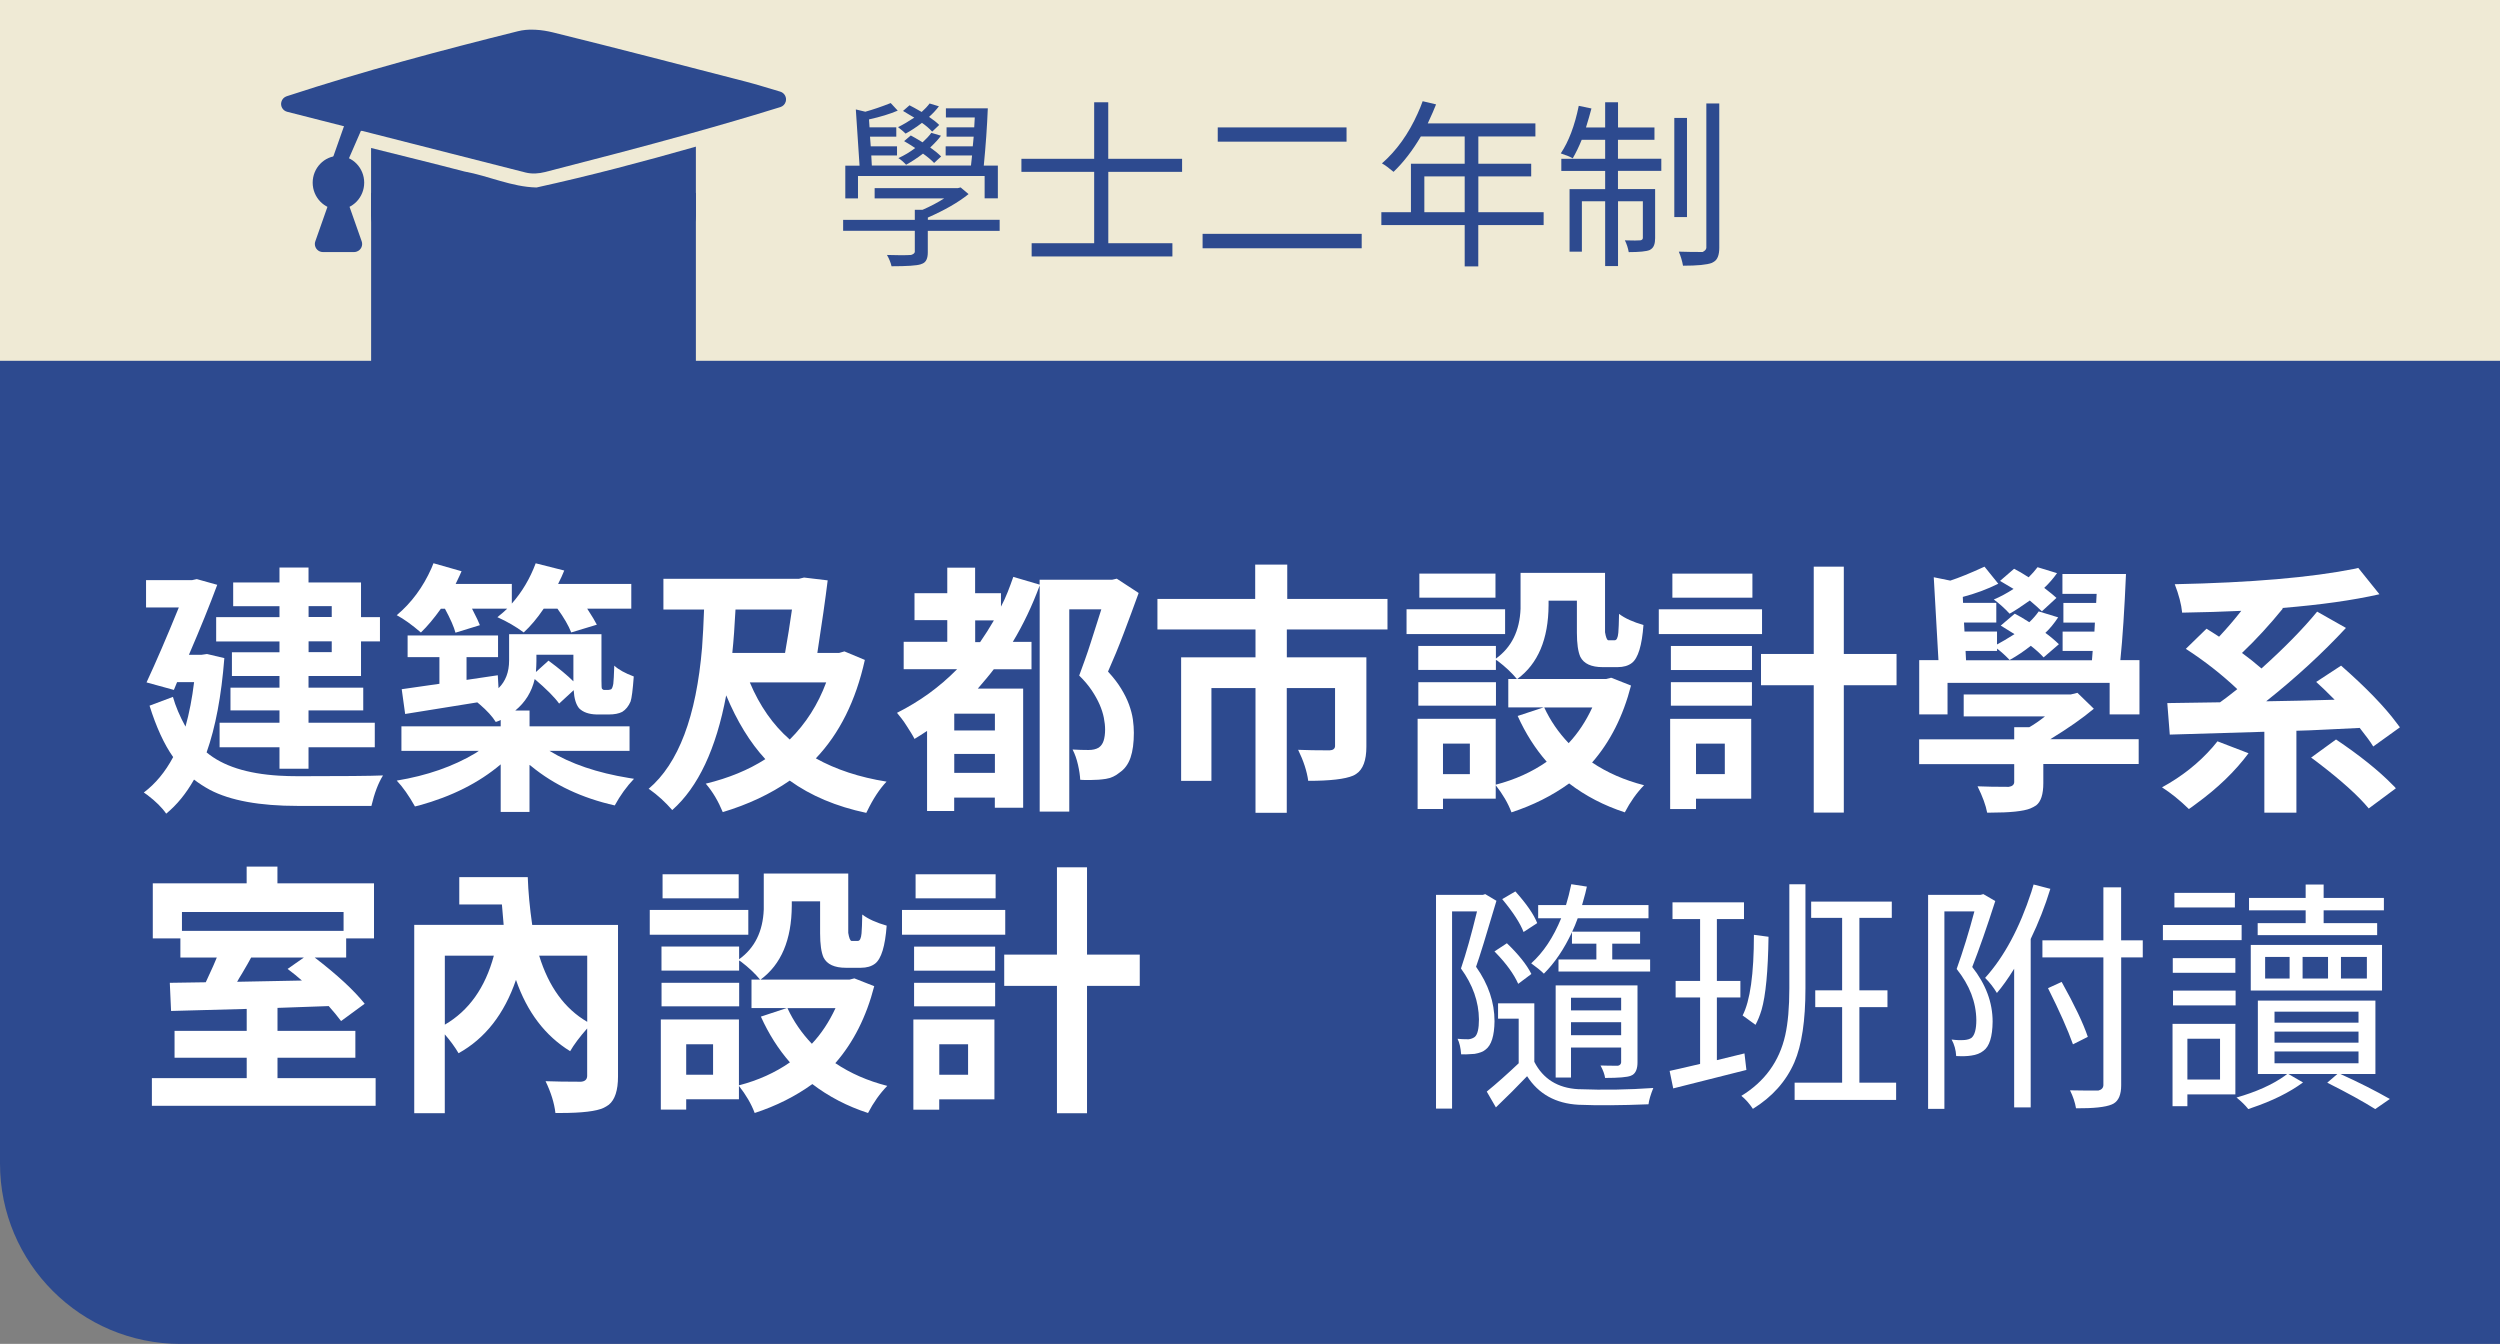
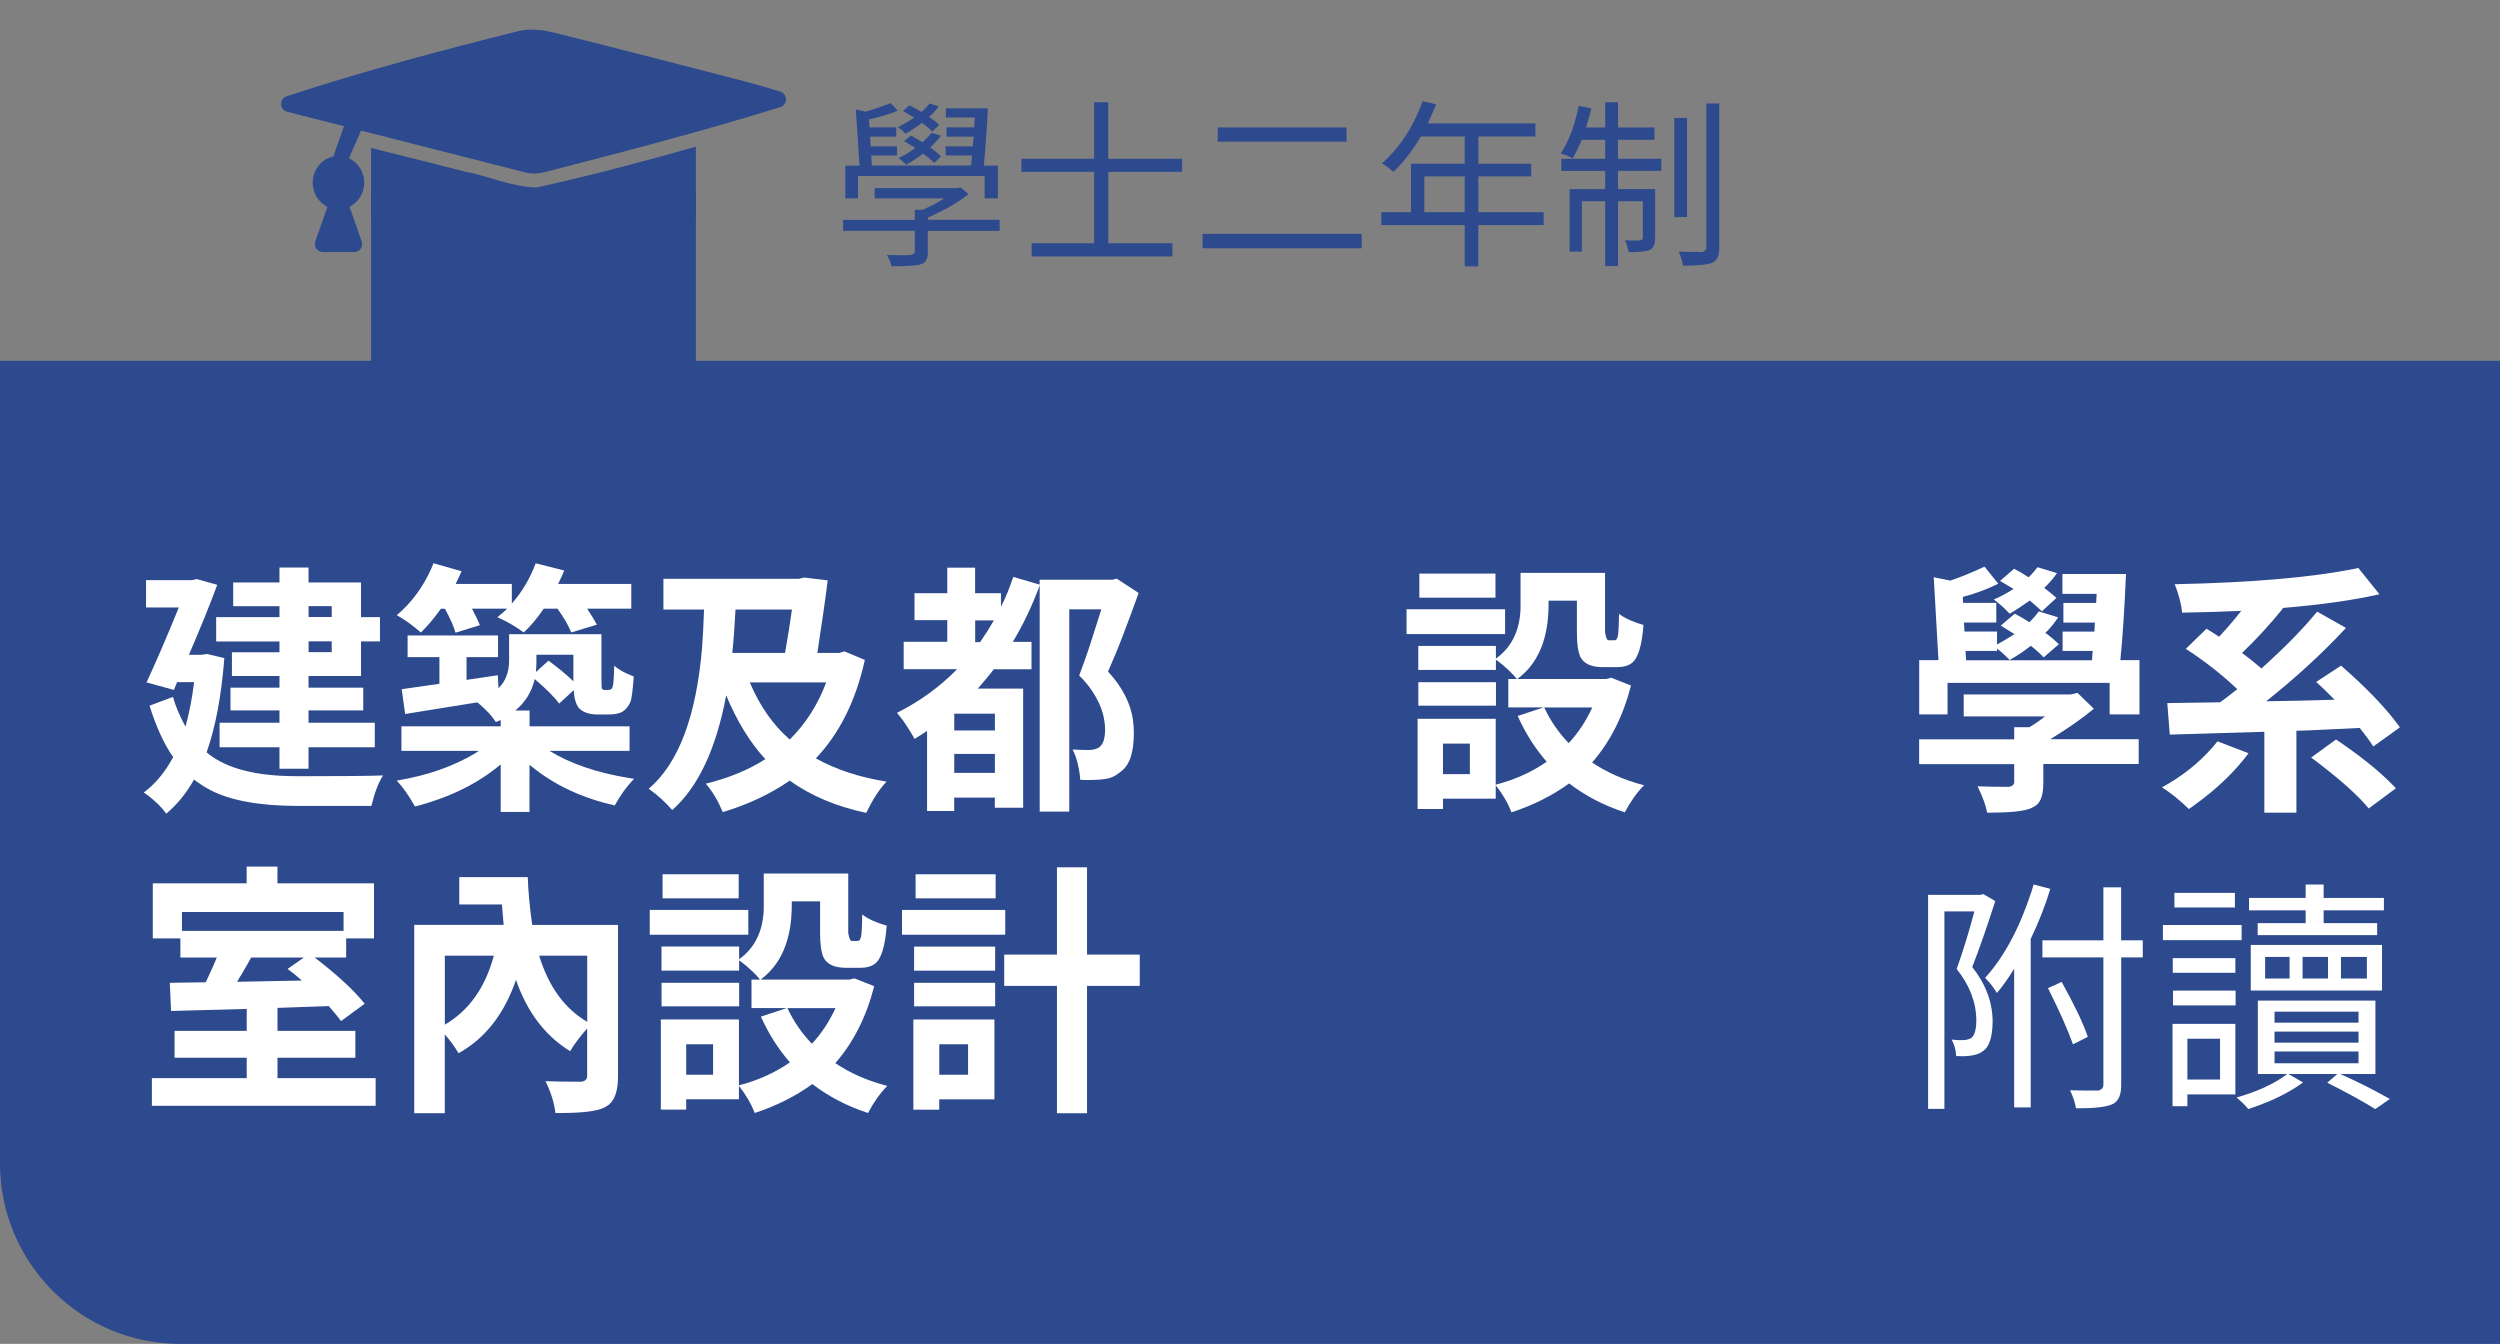
<svg xmlns="http://www.w3.org/2000/svg" id="uuid-e83b74de-8b5d-49bb-8d6e-609ea2618c59" viewBox="0 0 415.77 223.5">
  <rect x="0" y="0" width="415.77" height="223.5" fill="#808080" stroke="none" />
  <defs>
    <style>.uuid-2f9249ff-50e7-407e-92a0-03e85451e49b{fill:#fff;}.uuid-636e0cbd-8d5e-4e2c-a59d-04b02aa5c6b5{fill:#2d4a8f;}.uuid-b6be6cfa-d2d3-46e6-88fc-f45c806cb9cd{fill:#efead5;}</style>
  </defs>
  <g id="uuid-ccfbe909-3897-4012-a8c8-367be4aa1faa">
-     <rect class="uuid-b6be6cfa-d2d3-46e6-88fc-f45c806cb9cd" width="415.77" height="60.47" />
    <path class="uuid-636e0cbd-8d5e-4e2c-a59d-04b02aa5c6b5" d="M0,60h415.77v163.5H30c-16.56,0-30-13.44-30-30V60h0Z" />
    <path class="uuid-636e0cbd-8d5e-4e2c-a59d-04b02aa5c6b5" d="M115.73,24.39v11.46c0,1.72-1.05,3.2-2.53,4.36-1.49,1.16-3.49,2.12-5.91,2.92-4.84,1.6-11.36,2.55-18.57,2.55-7.21,0-13.73-.95-18.57-2.55-2.42-.8-4.42-1.76-5.91-2.92-1.49-1.16-2.53-2.64-2.53-4.36v-11.24c5.17,1.3,10.36,2.56,15.52,3.91,4.03.73,7.85,2.57,12,2.66,8.91-1.96,17.72-4.29,26.49-6.79Z" />
    <path class="uuid-636e0cbd-8d5e-4e2c-a59d-04b02aa5c6b5" d="M88.72,4.94c.12,0,.25.01.37.01.99.05,1.97.22,2.87.44,10.69,2.64,21.35,5.42,32.01,8.17,1.98.51,3.9,1.13,5.79,1.68.71.21,1.12.96.91,1.67-.13.43-.46.77-.89.9-5.03,1.56-10.04,3.02-15.03,4.41-8.06,2.25-16.08,4.33-24.1,6.39-1.02.26-2.16.36-3.29.07,0,0,0,0,0,0l-39.61-10.09c-.72-.19-1.15-.92-.96-1.64.11-.44.45-.8.88-.94,12.94-4.24,25.67-7.62,38.44-10.81.86-.22,1.74-.29,2.62-.27h0Z" />
    <path class="uuid-636e0cbd-8d5e-4e2c-a59d-04b02aa5c6b5" d="M82.72,15.6c.74.02,1.33.63,1.31,1.37-.01.67-.52,1.22-1.18,1.3l-22.82,3.47-2.14,4.92c.01.74-.58,1.35-1.32,1.36s-1.35-.58-1.36-1.32c0-.01,0-.03,0-.04l2.14-6.07c0-.66.48-1.23,1.14-1.33l23.96-3.64c.09-.02.18-.02.27-.02Z" />
    <path class="uuid-636e0cbd-8d5e-4e2c-a59d-04b02aa5c6b5" d="M56.29,25.93c2.35,0,4.28,2.01,4.28,4.45,0,2.44-1.93,4.45-4.28,4.45-2.35,0-4.29-2.01-4.29-4.45,0-2.44,1.94-4.45,4.29-4.45Z" />
    <path class="uuid-636e0cbd-8d5e-4e2c-a59d-04b02aa5c6b5" d="M56.29,32.08c.51,0,.9.29,1.09.5.19.22.26.4.31.56l2.46,6.99c.25.7-.12,1.47-.82,1.71-.14.05-.29.08-.44.08h-5.19c-.74,0-1.34-.6-1.34-1.35,0-.15.03-.3.08-.44l2.46-6.99c.06-.16.13-.34.32-.56.19-.22.58-.5,1.09-.5Z" />
    <rect class="uuid-636e0cbd-8d5e-4e2c-a59d-04b02aa5c6b5" x="61.73" y="32.08" width="54.01" height="28.92" transform="translate(177.46 93.08) rotate(-180)" />
    <path class="uuid-2f9249ff-50e7-407e-92a0-03e85451e49b" d="M34.4,108.76l2.91.69c-.49,6.3-1.48,11.53-2.95,15.68,2.7,2.26,6.72,3.55,12.05,3.87.98.06,2.06.09,3.24.09,7.29,0,11.98-.04,14.05-.13-.79,1.26-1.43,2.95-1.93,5.07h-12.25c-6.34,0-11.2-.89-14.59-2.66-.96-.52-1.84-1.09-2.66-1.72-1.31,2.32-2.85,4.21-4.63,5.67-.68-1-1.72-2.03-3.11-3.09-.25-.17-.45-.31-.61-.43,1.94-1.46,3.56-3.42,4.88-5.89-1.5-2.12-2.81-4.97-3.93-8.55l3.89-1.46c.44,1.55,1.13,3.2,2.09,4.94.63-2.26,1.11-4.73,1.43-7.39h-2.83l-.53,1.29-4.55-1.25c1.56-3.35,3.35-7.5,5.37-12.46h-5.45v-4.55h7.66l.78-.17,3.4.95c-1.23,3.32-2.8,7.21-4.71,11.64h2.09l.9-.13ZM46.48,102.62v-1.8h-7.7v-3.95h7.7v-2.49h4.83v2.49h8.73v5.76h3.15v4.04h-3.15v5.76h-8.73v1.93h9.1v3.78h-9.1v2.06h11.02v4.08h-11.02v3.57h-4.83v-3.57h-9.96v-4.08h9.96v-2.06h-8.15v-3.78h8.15v-1.93h-7.91v-3.95h7.91v-1.8h-10.53v-4.04h10.53ZM55.17,100.81h-3.85v1.8h3.85v-1.8ZM55.17,108.46v-1.8h-3.85v1.8h3.85Z" />
    <path class="uuid-2f9249ff-50e7-407e-92a0-03e85451e49b" d="M73.98,101.24h-.66c-1.15,1.61-2.25,2.92-3.32,3.95-1.5-1.29-2.84-2.25-4.02-2.88,2.46-2.06,4.38-4.67,5.78-7.82.11-.29.22-.56.33-.82l4.67,1.33c-.11.29-.44.99-.98,2.11h9.34v3.27c1.69-1.92,3.02-4.15,3.97-6.7l4.75,1.2c-.25.63-.59,1.38-1.02,2.23h12.17v4.12h-7.33c.82,1.26,1.35,2.15,1.6,2.66l-4.26,1.29c-.46-1.17-1.23-2.49-2.29-3.95h-2.29c-1.09,1.61-2.2,2.92-3.32,3.95-1.31-.97-2.77-1.82-4.38-2.54.71-.57,1.26-1.04,1.64-1.42h-5.86c.74,1.43,1.17,2.35,1.31,2.75l-4.06,1.25c-.25-.95-.83-2.28-1.76-4ZM104.7,124.88h-13.31c3.52,2.15,7.93,3.65,13.23,4.51.3.06.57.1.82.13-1.23,1.29-2.29,2.76-3.2,4.43-5.46-1.23-10.09-3.41-13.89-6.53-.11-.09-.21-.16-.29-.21v7.82h-4.79v-7.91c-3.63,3.07-8.15,5.34-13.56,6.83-.25.06-.48.12-.7.17-1.01-1.8-2.02-3.24-3.03-4.3,5.03-.83,9.38-2.35,13.07-4.55.22-.14.41-.27.57-.39h-12.86v-4.08h16.51v-1.07c-.08.06-.23.13-.45.21-.16.06-.29.1-.37.13-.57-.92-1.46-1.89-2.66-2.92-.16-.14-.3-.26-.41-.34-4.29.69-8.29,1.33-12,1.93l-.57-4.12c.57-.09,2.66-.39,6.27-.9v-4.43h-5.29v-3.61h15.04v3.61h-5.24v3.78l5.2-.77.12,2.15c1.17-1.14,1.76-2.68,1.76-4.6v-4.38h15.36v7.73c0,.83.03,1.28.08,1.33.11.14.23.21.37.21h.7c.25-.03.41-.07.49-.13.14-.14.25-.44.33-.9.05-.4.11-1.4.16-3.01.71.66,1.79,1.26,3.24,1.8-.16,2.23-.34,3.62-.53,4.17-.33.77-.79,1.35-1.39,1.72-.57.29-1.31.43-2.21.43h-2.05c-1.28-.03-2.25-.37-2.91-1.03-.52-.63-.82-1.63-.9-3.01l-2.42,2.23c-.76-1.06-2.12-2.42-4.06-4.08-.49,2.12-1.57,3.87-3.24,5.24h2.38v2.62h16.63v4.08ZM95.36,108.89h-6.15v1.07c0,.43-.03,1.03-.08,1.8l2.09-1.89c1.78,1.32,3.15,2.46,4.14,3.44v-4.43Z" />
    <path class="uuid-2f9249ff-50e7-407e-92a0-03e85451e49b" d="M140.43,108.33l3.4,1.42c-1.5,6.79-4.22,12.25-8.15,16.37,3.33,1.86,7.25,3.15,11.76,3.87-1.17,1.23-2.25,2.88-3.24,4.94-.06.09-.1.17-.12.26-5-1.06-9.25-2.85-12.74-5.37-3.22,2.23-6.94,3.98-11.14,5.24-.74-1.8-1.65-3.35-2.75-4.64-.03-.03-.05-.06-.08-.09,3.8-.92,7.1-2.28,9.91-4.08-2.54-2.75-4.71-6.29-6.51-10.61-1.67,8.91-4.66,15.27-8.97,19.08-1.15-1.32-2.4-2.46-3.77-3.44-.08-.03-.14-.06-.16-.09,4.97-4.21,7.93-12.04,8.89-23.5.14-1.92.25-4.02.33-6.32h-6.76v-5.11h22.53l.86-.21,3.93.47c-.38,3.12-.96,7.15-1.72,12.07h3.61l.9-.26ZM131.7,101.37h-9.38c-.14,2.72-.31,5.13-.53,7.22h8.77c.44-2.46.82-4.87,1.15-7.22ZM137.4,113.49h-12.7c1.64,3.9,3.85,7.06,6.64,9.5,2.68-2.66,4.7-5.83,6.06-9.5Z" />
    <path class="uuid-2f9249ff-50e7-407e-92a0-03e85451e49b" d="M189.35,98.67c-.77,2.12-1.58,4.33-2.46,6.64-.87,2.31-1.75,4.43-2.62,6.38.9.97,1.63,1.92,2.19,2.84.56.92,1,1.8,1.31,2.66s.53,1.68.64,2.47c.11.79.16,1.53.16,2.21,0,1.66-.18,3.04-.55,4.12-.37,1.09-.98,1.92-1.82,2.49-.68.57-1.44.92-2.27,1.05-.83.13-1.67.19-2.52.19h-.88c-.29,0-.58-.01-.88-.04-.03-.69-.15-1.52-.37-2.49-.22-.97-.52-1.82-.9-2.54.46.03.91.05,1.33.06.42.02.87.02,1.33.02.68,0,1.24-.13,1.68-.39.38-.26.66-.64.82-1.14.16-.5.25-1.12.25-1.87,0-.6-.07-1.25-.21-1.96-.14-.7-.37-1.43-.7-2.19-.33-.76-.77-1.55-1.31-2.36-.55-.82-1.24-1.64-2.09-2.47.3-.8.61-1.66.94-2.58.33-.92.65-1.86.96-2.84.31-.97.62-1.93.92-2.88.3-.95.59-1.85.86-2.71h-5.33v33.64h-4.92v-37.6c-.63,1.69-1.31,3.31-2.05,4.86s-1.54,3.05-2.42,4.51h3.11v4.55h-6.27c-.44.57-.87,1.12-1.31,1.63-.44.52-.89,1.05-1.35,1.59h7.54v19.81h-4.71v-1.68h-6.76v2.23h-4.51v-13.32c-.38.26-.74.49-1.09.71-.34.21-.68.42-1,.62-.14-.29-.33-.62-.57-1.01-.25-.39-.5-.79-.76-1.2-.26-.41-.53-.81-.82-1.18-.29-.37-.54-.69-.76-.95,1.88-.95,3.65-2.02,5.31-3.22,1.65-1.2,3.22-2.55,4.69-4.04h-8.89v-4.55h7.25v-3.61h-5.45v-4.47h5.45v-4.25h4.63v4.25h4.3v2.23c.41-.77.78-1.57,1.11-2.41.33-.83.64-1.68.94-2.54l4.38,1.29v-.82h12.09l.74-.17,3.61,2.36ZM165.46,118.69h-6.76v2.79h6.76v-2.79ZM165.46,128.53v-3.14h-6.76v3.14h6.76ZM163,106.79c.79-1.14,1.56-2.35,2.29-3.61h-3.11v3.61h.82Z" />
-     <path class="uuid-2f9249ff-50e7-407e-92a0-03e85451e49b" d="M230.77,104.68h-16.76v4.64h13.23v14.87c0,2.26-.56,3.77-1.68,4.51-.16.12-.34.21-.53.3-1.34.57-3.82.86-7.46.86-.22-1.6-.78-3.32-1.68-5.16,1.39.06,3.14.09,5.24.09.57-.03.87-.26.9-.69v-9.67h-8.03v20.75h-5.2v-20.75h-7.33v15.43h-5.04v-20.54h12.37v-4.64h-16.31v-5.07h16.26v-5.71h5.33v5.71h16.67v5.07Z" />
    <path class="uuid-2f9249ff-50e7-407e-92a0-03e85451e49b" d="M250.31,101.33v4.12h-16.39v-4.12h16.39ZM267.97,112.72l3.28,1.29c-1.31,5.1-3.47,9.37-6.47,12.8,2.51,1.69,5.39,2.95,8.64,3.78-1.23,1.26-2.29,2.76-3.2,4.51-3.44-1.12-6.53-2.72-9.26-4.81-2.81,2.03-6.01,3.64-9.59,4.81-.57-1.52-1.45-3.02-2.62-4.51v2.23h-8.77v1.72h-4.22v-15h12.99v10.96c3.2-.83,6.02-2.11,8.48-3.82-1.91-2.18-3.52-4.71-4.83-7.61l4.3-1.42h-5.86v-4.73h1.43c-.85-1.03-1.91-2.03-3.2-3.01-.11-.06-.2-.11-.29-.17v1.68h-12.91v-4h12.91v2.11c2.59-1.86,3.96-4.62,4.1-8.29v-5.97h14.05v9.88c.14.83.31,1.28.53,1.33h1.07c.33,0,.53-.41.61-1.25.05-.63.1-1.68.12-3.14.98.75,2.34,1.36,4.06,1.85-.25,3.41-.89,5.52-1.93,6.32-.6.46-1.39.69-2.38.69h-2.46c-1.91,0-3.15-.57-3.73-1.72-.38-.86-.57-2.19-.57-4v-5.33h-4.71v.73c-.03,5.67-1.76,9.77-5.2,12.29h14.79l.82-.21ZM248.79,113.45v3.91h-12.91v-3.91h12.91ZM248.71,95.4v4h-12.66v-4h12.66ZM244.45,128.74v-5.07h-4.47v5.07h4.47ZM264.81,117.66h-7.99c1.01,2.18,2.36,4.15,4.06,5.93,1.56-1.66,2.87-3.64,3.93-5.93Z" />
-     <path class="uuid-2f9249ff-50e7-407e-92a0-03e85451e49b" d="M293.04,101.33v4.12h-17.17v-4.12h17.17ZM291.24,119.55v13.28h-9.18v1.72h-4.3v-15h13.48ZM277.88,111.43v-4h13.48v4h-13.48ZM277.88,117.36v-3.91h13.48v3.91h-13.48ZM291.44,95.4v4h-13.31v-4h13.31ZM286.85,123.67h-4.79v5.07h4.79v-5.07ZM315.41,108.76v5.2h-8.77v21.18h-5v-21.18h-8.77v-5.2h8.77v-14.52h5v14.52h8.77Z" />
    <path class="uuid-2f9249ff-50e7-407e-92a0-03e85451e49b" d="M352.61,109.79h3.2v9.02h-4.96v-5.24h-26.96v5.24h-4.71v-9.02h3.2l-.78-13.79,2.75.56c1.42-.46,3.32-1.23,5.69-2.32l2.29,2.84c-1.86.92-3.82,1.65-5.9,2.19l.04.99h5.53v3.27h-5.37l.08,1.5h5.41v2.15c.71-.37,1.68-.95,2.91-1.72-.14-.09-.9-.56-2.29-1.42l2.33-1.98c.68.34,1.49.82,2.42,1.42.66-.63,1.17-1.23,1.56-1.8l3.24.99c-.68,1.03-1.39,1.89-2.13,2.58.79.57,1.54,1.2,2.25,1.89l-2.54,2.19c-.57-.63-1.28-1.27-2.13-1.93-1.12.89-2.29,1.68-3.52,2.36-.71-.74-1.41-1.38-2.09-1.89v.39h-5.24l.08,1.55h20.94l.12-1.55h-5v-3.22h5.29l.08-1.5h-5.24v-3.27h5.45l.08-1.5h-5.69v-3.31h10.57c-.25,5.87-.56,10.66-.94,14.35ZM345.48,115.21l2.74,2.66c-1.88,1.58-4.3,3.27-7.25,5.07h14.71v4.12h-15.86v3.18c0,1.86-.4,3.09-1.19,3.7-.3.2-.63.37-.98.52-1.15.46-3.36.69-6.64.69h-.53c-.22-1.2-.75-2.66-1.6-4.38,1.37.06,3.1.09,5.2.09.57-.09.87-.34.9-.77v-3.01h-15.81v-4.12h15.81v-2.02h2.5c.82-.46,1.69-1.06,2.62-1.8h-13.52v-3.65h17.82l1.07-.26ZM342,99.44l-2.42,2.23c-.46-.46-1.13-1.06-2.01-1.8-1.45,1.03-2.57,1.76-3.36,2.19-.79-.86-1.67-1.65-2.62-2.36,1.04-.43,2.13-1.02,3.28-1.76-.66-.4-1.41-.84-2.25-1.33l2.34-2.02c.68.34,1.49.82,2.42,1.42.57-.57,1.07-1.13,1.48-1.68l3.24.99c-.63.89-1.34,1.71-2.13,2.45,1.04.8,1.72,1.36,2.05,1.68Z" />
    <path class="uuid-2f9249ff-50e7-407e-92a0-03e85451e49b" d="M368.79,123.29l5.16,1.98c-2.24,3.01-5.15,5.82-8.73,8.42-.41.32-.81.6-1.19.86-1.5-1.46-2.99-2.66-4.47-3.61,3.3-1.8,6.12-4.04,8.44-6.7.3-.34.56-.66.78-.95ZM399.11,120.97l-4.42,3.18c-.41-.69-1.16-1.72-2.25-3.09-1.2.06-2.98.14-5.33.26-2.32.12-4.06.19-5.2.21v13.62h-5.33v-13.45c-.63.03-5.87.19-15.73.47l-.41-5.24c2.32-.03,5.24-.07,8.77-.13.46-.31,1.42-1.04,2.87-2.19-2.57-2.43-5.42-4.67-8.56-6.7l3.44-3.35c.66.4,1.35.85,2.09,1.33,1.37-1.46,2.59-2.89,3.69-4.3-2.98.14-6.25.24-9.83.3-.14-1.4-.55-2.98-1.23-4.73,12.7-.26,22.7-1.12,29.99-2.58.19-.06.37-.1.53-.13l3.52,4.38c-4.4,1-9.79,1.76-16.18,2.28l.12.09c-2.19,2.69-4.45,5.16-6.8,7.39,1.06.77,2.14,1.63,3.24,2.58,3.85-3.46,6.94-6.62,9.26-9.45l4.79,2.71c-3.88,4.18-8.3,8.25-13.27,12.2,3.8-.06,7.59-.14,11.39-.26-1.39-1.4-2.42-2.39-3.07-2.96l4.14-2.71c4.15,3.64,7.27,6.86,9.34,9.67.16.2.31.4.45.6ZM384.36,125.99l4.14-3.01c3.99,2.69,7.13,5.21,9.42,7.56.22.2.4.39.53.56l-4.51,3.35c-1.75-2.12-4.62-4.7-8.6-7.73-.35-.26-.68-.5-.98-.73Z" />
    <path class="uuid-2f9249ff-50e7-407e-92a0-03e85451e49b" d="M46.16,179.3h16.31v4.6H25.26v-4.6h15.77v-3.39h-12v-4.47h12v-3.65c-8.3.23-12.5.34-12.58.34l-.21-4.68,5.98-.09c1.04-2.23,1.65-3.61,1.84-4.12h-6.06v-3.18h-4.59v-9.15h15.61v-2.79h5.12v2.79h16.06v9.15h-4.63v3.18h-5.24c3.77,2.89,6.54,5.46,8.32,7.69l-3.93,2.88c-.6-.8-1.28-1.63-2.05-2.49l-8.52.3v3.82h12.95v4.47h-12.95v3.39ZM57.14,151.67h-26.88v3.14h26.88v-3.14ZM50.54,159.24h-8.77c-.3.57-.79,1.43-1.47,2.58-.41.66-.7,1.15-.86,1.46l10.77-.21c-.71-.63-1.5-1.27-2.38-1.93l2.7-1.89Z" />
    <path class="uuid-2f9249ff-50e7-407e-92a0-03e85451e49b" d="M102.78,153.82v25.22c0,2.29-.51,3.85-1.52,4.68-.27.2-.56.37-.86.52-1.2.57-3.6.86-7.21.86h-.82c-.19-1.66-.74-3.42-1.64-5.29,1.53.06,3.5.09,5.9.09.66-.06,1-.37,1.02-.95v-7.91c-1.26,1.43-2.2,2.69-2.83,3.78-4.15-2.55-7.16-6.5-9.01-11.86-1.94,5.67-5.12,9.74-9.55,12.2-.6-1.03-1.37-2.08-2.29-3.14v13.11h-5.08v-31.32h14.87c-.08-.83-.18-1.96-.29-3.39h-7.09v-4.55h11.39c.08,2.46.33,5.11.74,7.95h14.26ZM73.98,158.94v11.47c3.99-2.32,6.71-6.14,8.15-11.47h-8.15ZM97.66,158.94h-7.99c1.58,5.16,4.25,8.82,7.99,11v-11Z" />
    <path class="uuid-2f9249ff-50e7-407e-92a0-03e85451e49b" d="M124.45,151.33v4.12h-16.39v-4.12h16.39ZM142.11,162.72l3.28,1.29c-1.31,5.1-3.47,9.37-6.47,12.8,2.51,1.69,5.39,2.95,8.64,3.78-1.23,1.26-2.29,2.76-3.2,4.51-3.44-1.12-6.53-2.72-9.26-4.81-2.81,2.03-6.01,3.64-9.59,4.81-.57-1.52-1.45-3.02-2.62-4.51v2.23h-8.77v1.72h-4.22v-15h12.99v10.96c3.2-.83,6.02-2.11,8.48-3.82-1.91-2.18-3.52-4.71-4.83-7.61l4.3-1.42h-5.86v-4.73h1.43c-.85-1.03-1.91-2.03-3.2-3.01-.11-.06-.2-.11-.29-.17v1.68h-12.91v-4h12.91v2.11c2.59-1.86,3.96-4.62,4.1-8.29v-5.97h14.05v9.88c.14.83.31,1.28.53,1.33h1.07c.33,0,.53-.41.61-1.25.05-.63.1-1.68.12-3.14.98.75,2.34,1.36,4.06,1.85-.25,3.41-.89,5.52-1.93,6.32-.6.46-1.39.69-2.38.69h-2.46c-1.91,0-3.15-.57-3.73-1.72-.38-.86-.57-2.19-.57-4v-5.33h-4.71v.73c-.03,5.67-1.76,9.77-5.2,12.29h14.79l.82-.21ZM122.93,163.45v3.91h-12.91v-3.91h12.91ZM122.85,145.4v4h-12.66v-4h12.66ZM118.59,178.74v-5.07h-4.47v5.07h4.47ZM138.95,167.66h-7.99c1.01,2.18,2.36,4.15,4.06,5.93,1.56-1.66,2.87-3.64,3.93-5.93Z" />
    <path class="uuid-2f9249ff-50e7-407e-92a0-03e85451e49b" d="M167.18,151.33v4.12h-17.17v-4.12h17.17ZM165.38,169.55v13.28h-9.18v1.72h-4.3v-15h13.48ZM152.02,161.43v-4h13.48v4h-13.48ZM152.02,167.36v-3.91h13.48v3.91h-13.48ZM165.58,145.4v4h-13.31v-4h13.31ZM161,173.67h-4.79v5.07h4.79v-5.07ZM189.55,158.76v5.2h-8.77v21.18h-5v-21.18h-8.77v-5.2h8.77v-14.52h5v14.52h8.77Z" />
    <path class="uuid-636e0cbd-8d5e-4e2c-a59d-04b02aa5c6b5" d="M166.25,36.57v1.82h-11.95v3.57c0,.98-.27,1.59-.82,1.85-.14.06-.26.11-.38.15-.64.21-2.26.32-4.83.32-.14-.61-.39-1.23-.76-1.88,1.76.06,3.1.06,4.01,0,.37-.12.58-.28.62-.5v-3.52h-11.92v-1.82h11.92v-1.67h1.29c1.31-.57,2.51-1.2,3.6-1.9h-11.57v-1.7h13.83l.47-.12,1.32,1.11c-1.7,1.37-3.96,2.67-6.77,3.9v.38h11.95ZM142.69,29.28v3.72h-2.11v-5.45h2.37l-.62-9.35,1.58.38c1.27-.35,2.68-.83,4.22-1.44l1.17,1.26c-1.29.55-2.88,1.04-4.78,1.46l.09,1.32h4.45v1.55h-4.37l.12,1.61h4.37v1.52h-4.28l.09,1.67h16.49c.04-.35.1-.91.18-1.67h-4.39v-1.52h4.51l.15-1.61h-4.51v-1.55h4.6l.09-1.64h-4.8v-1.52h6.97c-.12,2.99-.34,6.16-.67,9.52h2.34v5.45h-2.2v-3.72h-21.06ZM156.2,20.78l-1.17,1.11c-.49-.53-1.05-1.01-1.7-1.46-.94.72-1.85,1.32-2.72,1.79-.14-.16-.56-.52-1.26-1.08.84-.41,1.74-.94,2.7-1.58-.16-.1-.39-.23-.7-.41-.53-.33-.92-.57-1.17-.7l1.08-.94c.37.18,1.04.55,2.02,1.11.53-.47.97-.94,1.32-1.41l1.55.47c-.49.64-1.04,1.23-1.64,1.76.7.47,1.27.92,1.7,1.35ZM154.91,22.1l1.58.47c-.37.53-.97,1.18-1.79,1.96.68.47,1.29.97,1.82,1.49l-1.17,1.08c-.51-.53-1.12-1.04-1.85-1.55-.94.72-1.88,1.34-2.81,1.85-.43-.47-.86-.84-1.29-1.11.98-.43,1.91-.99,2.81-1.67-.2-.12-.47-.29-.82-.53-.47-.29-.81-.5-1.03-.62l1.11-.94c.35.18,1.01.56,1.96,1.14.6-.55,1.09-1.07,1.46-1.58Z" />
    <path class="uuid-636e0cbd-8d5e-4e2c-a59d-04b02aa5c6b5" d="M196.6,28.58h-12.28v11.87h10.66v2.2h-23.41v-2.2h10.4v-11.87h-12.1v-2.17h12.1v-9.4h2.34v9.4h12.28v2.17Z" />
    <path class="uuid-636e0cbd-8d5e-4e2c-a59d-04b02aa5c6b5" d="M200,38.89h26.46v2.4h-26.46v-2.4ZM202.52,21.19h21.42v2.37h-21.42v-2.37Z" />
    <path class="uuid-636e0cbd-8d5e-4e2c-a59d-04b02aa5c6b5" d="M256.72,35.29v2.14h-10.87v6.88h-2.26v-6.88h-13.86v-2.14h4.92v-8.06h8.94v-4.54h-7.29c-1.35,2.3-2.86,4.27-4.54,5.89-.78-.66-1.43-1.13-1.93-1.41,2.44-2.13,4.42-4.9,5.95-8.32.31-.68.59-1.36.82-2.02l2.23.53c-.27.7-.73,1.76-1.38,3.16h17.9v2.17h-9.49v4.54h8.79v2.11h-8.79v5.95h10.87ZM236.88,35.29h6.71v-5.95h-6.71v5.95Z" />
    <path class="uuid-636e0cbd-8d5e-4e2c-a59d-04b02aa5c6b5" d="M269.08,23.24v3.16h7.21v2.02h-7.21v3.02h6.18v8.17c0,.92-.22,1.52-.67,1.82-.08.06-.16.11-.23.15-.55.23-1.71.35-3.49.35-.12-.68-.33-1.34-.64-1.96,1.39.04,2.25.04,2.58,0,.25-.04.39-.17.41-.38v-6.12h-4.13v10.78h-2.14v-10.78h-3.87v8.38h-2.05v-10.4h5.92v-3.02h-7.29v-2.02h7.29v-3.16h-3.9c-.45,1.11-.95,2.14-1.49,3.08-.39-.23-1.05-.51-1.99-.82,1.33-1.99,2.32-4.63,2.99-7.91l2.11.44c-.23.9-.54,1.95-.91,3.16h3.19v-4.19h2.14v4.19h6.06v2.05h-6.06ZM280.56,19.61v16.49h-2.11v-16.49h2.11ZM283.76,17.21h2.17v23.99c0,1.21-.3,1.99-.91,2.34-.12.08-.22.14-.32.18-.8.31-2.4.47-4.8.47-.14-.78-.37-1.56-.7-2.34,1.17.04,2.49.06,3.96.06.37-.18.58-.4.62-.67v-24.02Z" />
-     <path class="uuid-2f9249ff-50e7-407e-92a0-03e85451e49b" d="M246.99,148.69l1.88,1.12c-1.68,5.69-2.81,9.35-3.39,10.97,2.05,2.9,3.07,5.92,3.07,9.06-.03,2.42-.52,3.99-1.48,4.71-.4.35-1.01.58-1.84.72-1.12.08-1.86.11-2.23.08-.08-1.09-.28-1.96-.6-2.59.45.05,1.06.08,1.84.08.43-.05.77-.19,1.04-.4.45-.4.68-1.37.68-2.91-.03-2.93-1.02-5.75-2.99-8.46.85-2.5,1.74-5.67,2.67-9.5h-4.15v32.8h-2.67v-35.55h7.82l.36-.12ZM255.17,166.85v9.74c1.46,2.85,3.9,4.36,7.3,4.55h.12c4.1.16,8.22.09,12.37-.2-.45,1.12-.72,2.02-.8,2.71-4.6.19-8.49.21-11.65.08-3.8-.21-6.65-1.8-8.54-4.75-1.62,1.7-3.35,3.43-5.19,5.19l-1.52-2.63c1.6-1.3,3.36-2.87,5.31-4.71v-7.42h-3.43v-2.55h6.03ZM248.54,158.23l2.07-1.36c1.94,1.86,3.3,3.57,4.07,5.11l-2.19,1.64c-.72-1.62-1.98-3.37-3.79-5.23-.08-.08-.13-.13-.16-.16ZM255.65,153.52l-2.27,1.48c-.56-1.46-1.74-3.29-3.55-5.47l2.19-1.28c1.86,2.08,3.07,3.83,3.63,5.27ZM261.43,156.95v-1.92c-1.3,2.79-2.86,5.1-4.67,6.9-.48-.48-1.18-1.05-2.11-1.72,2.02-1.81,3.68-4.31,4.99-7.5h-3.83v-2.19h4.63c.32-1.04.61-2.2.88-3.47l2.59.4c-.08.48-.35,1.5-.8,3.07h11.05v2.19h-11.77c-.32.88-.62,1.62-.92,2.23h11.29v2h-4.63v2.63h6.3v2h-15.24v-2h6.3v-2.63h-4.07ZM272.33,163.86v12.81c0,1.04-.27,1.73-.8,2.08-.11.05-.21.11-.32.16-.61.24-2.03.36-4.27.36-.08-.58-.33-1.28-.76-2.07.9.03,1.88.04,2.91.04.32-.08.49-.27.52-.56v-2.47h-8.34v4.99h-2.55v-15.32h13.61ZM269.61,165.93h-8.34v2.11h8.34v-2.11ZM261.27,172.16h8.34v-2.16h-8.34v2.16Z" />
-     <path class="uuid-2f9249ff-50e7-407e-92a0-03e85451e49b" d="M290.12,175.19l.32,2.75c-6.97,1.76-11.03,2.78-12.17,3.07l-.6-2.91c.53-.11,2.22-.49,5.07-1.16v-11.05h-4.07v-2.75h4.07v-10.29h-4.59v-2.79h11.89v2.79h-4.51v10.29h3.91v2.75h-3.91v10.42l4.59-1.12ZM300.26,147.06v17.32c0,5.35-.61,9.44-1.84,12.29-1.38,3.17-3.68,5.75-6.9,7.74-.59-.88-1.22-1.6-1.92-2.16,3.88-2.37,6.32-5.73,7.3-10.09.45-2.02.68-4.62.68-7.78v-17.32h2.67ZM291.96,170.44l-2.15-1.56c1.25-2.42,1.88-6.89,1.88-13.41l2.43.32c-.08,5.75-.47,9.8-1.16,12.17-.29.96-.63,1.78-1,2.47ZM309.24,180.06h6.1v2.87h-16.88v-2.87h7.9v-12.57h-4.47v-2.79h4.47v-12.05h-5.15v-2.71h13.41v2.71h-5.39v12.05h4.67v2.79h-4.67v12.57Z" />
    <path class="uuid-2f9249ff-50e7-407e-92a0-03e85451e49b" d="M329.83,148.69l2,1.16c-1.38,4.31-2.66,7.97-3.83,10.97,2.26,2.87,3.39,5.9,3.39,9.1-.03,2.5-.53,4.11-1.52,4.83-.53.43-1.21.69-2.03.8-.64.11-1.48.13-2.51.08-.05-1.01-.31-1.93-.76-2.75.74.11,1.48.13,2.19.08.48-.05.85-.17,1.12-.36.53-.45.8-1.44.8-2.95-.03-2.98-1.12-5.81-3.27-8.5,1.06-2.98,2.05-6.17,2.95-9.58h-4.99v32.84h-2.71v-35.59h8.74l.44-.12ZM338.2,147.1l2.79.72c-.88,2.87-1.97,5.65-3.27,8.34v28.01h-2.75v-23.06c-1.04,1.68-2,3.02-2.87,4.03-.56-.93-1.21-1.77-1.96-2.51,3.17-3.51,5.73-8.29,7.7-14.32.13-.43.25-.82.36-1.2ZM356.36,156.39v2.83h-3.59v21.27c0,1.52-.41,2.53-1.24,3.03-.11.05-.21.11-.32.16-1.06.45-3.05.66-5.95.64-.16-.96-.49-1.96-1-2.99,1.46.03,3.03.04,4.71.04.53-.13.81-.43.84-.88v-21.27h-10.14v-2.83h10.14v-8.82h2.95v8.82h3.59ZM347.22,172.44l-2.47,1.24c-.85-2.39-2.23-5.51-4.15-9.34l2.27-1.04c2.15,3.86,3.6,6.9,4.35,9.14Z" />
    <path class="uuid-2f9249ff-50e7-407e-92a0-03e85451e49b" d="M372.8,153.84v2.51h-13.09v-2.51h13.09ZM371.76,170.28v11.73h-7.98v1.96h-2.47v-13.69h10.45ZM371.76,161.78h-10.41v-2.43h10.41v2.43ZM361.39,167.21v-2.47h10.41v2.47h-10.41ZM371.68,148.49v2.43h-10.06v-2.43h10.06ZM369.21,172.75h-5.43v6.78h5.43v-6.78ZM395.06,178.62h-5.83c3.06,1.38,5.8,2.77,8.22,4.15l-2.43,1.68c-1.94-1.22-4.6-2.69-7.98-4.39l1.68-1.44h-8.14l2.43,1.4c-2.29,1.68-5.13,3.08-8.54,4.23-.21.08-.4.15-.56.2-.51-.64-1.16-1.28-1.96-1.92,3.25-.93,5.89-2.11,7.94-3.55.19-.13.35-.25.48-.36h-4.87v-12.21h19.55v12.21ZM383.45,153.52v-2.12h-9.42v-2.07h9.42v-2.23h2.99v2.23h10.02v2.07h-10.02v2.12h8.9v2h-19.87v-2h7.98ZM374.32,164.73v-7.58h21.83v7.58h-21.83ZM376.71,159.15v3.59h4.07v-3.59h-4.07ZM378.27,168.25v1.83h13.97v-1.83h-13.97ZM378.27,171.56v1.84h13.97v-1.84h-13.97ZM378.27,174.87v1.96h13.97v-1.96h-13.97ZM382.94,159.15v3.59h4.23v-3.59h-4.23ZM389.32,159.15v3.59h4.31v-3.59h-4.31Z" />
  </g>
</svg>